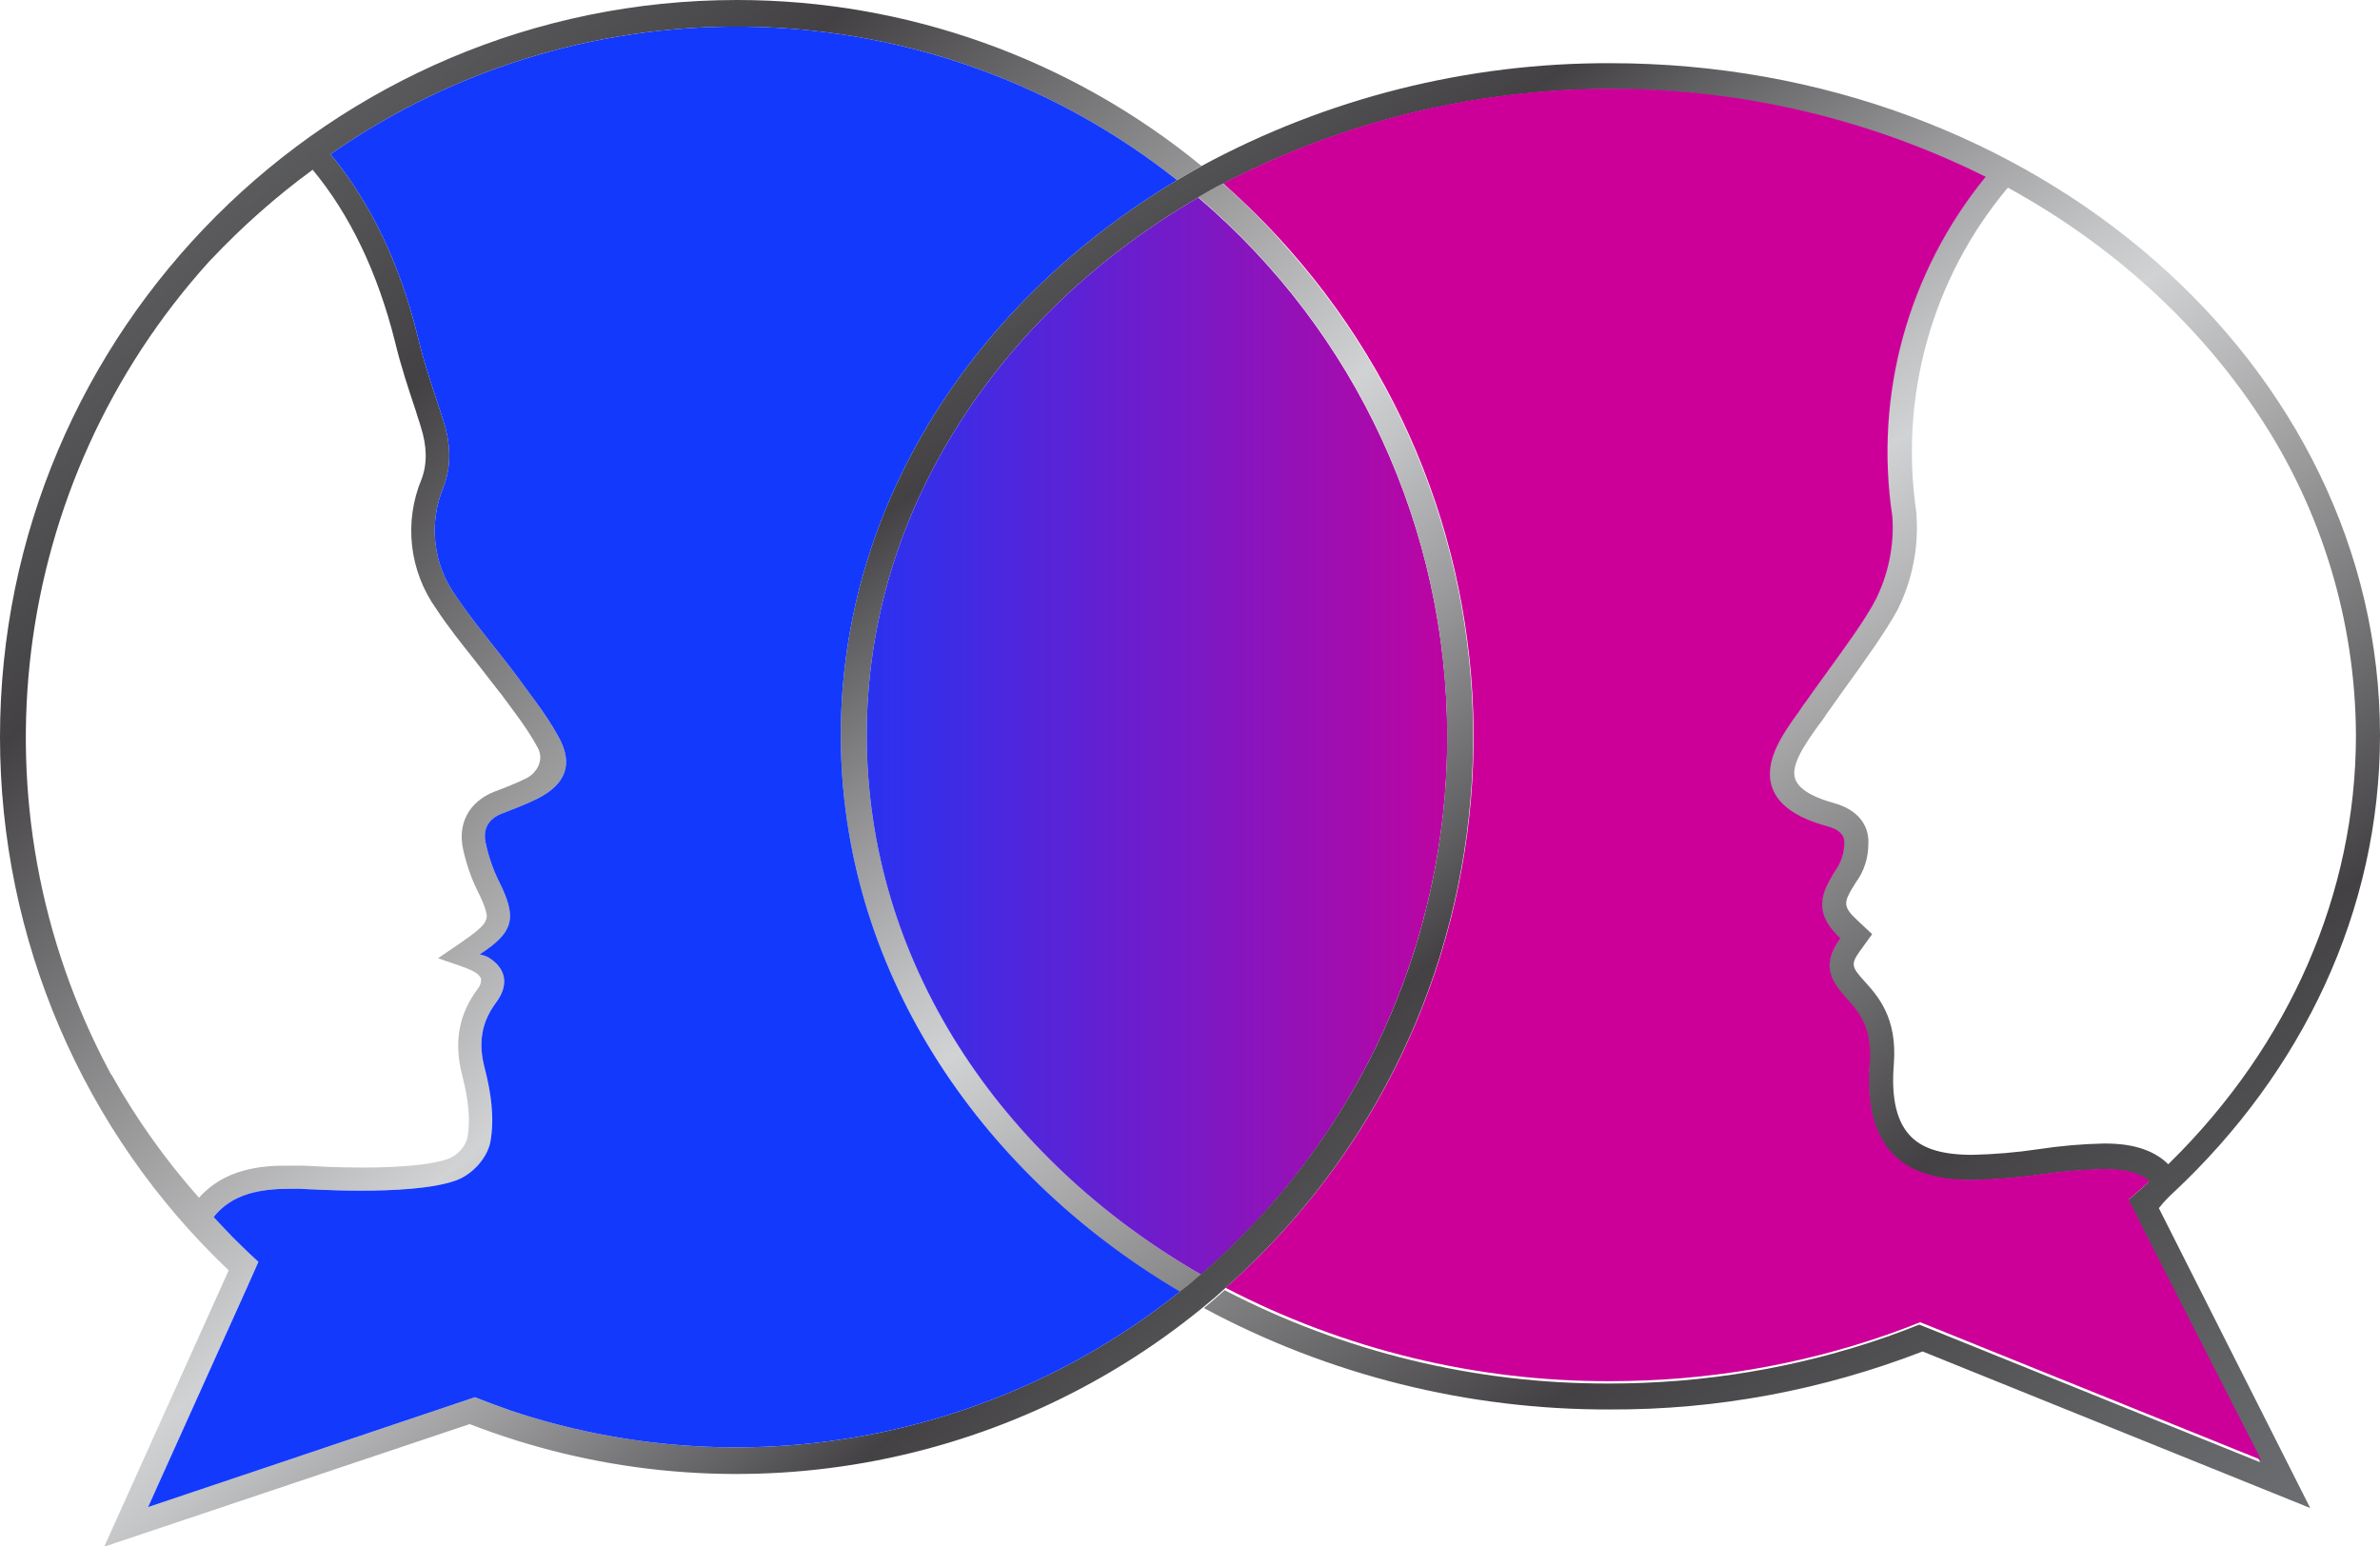
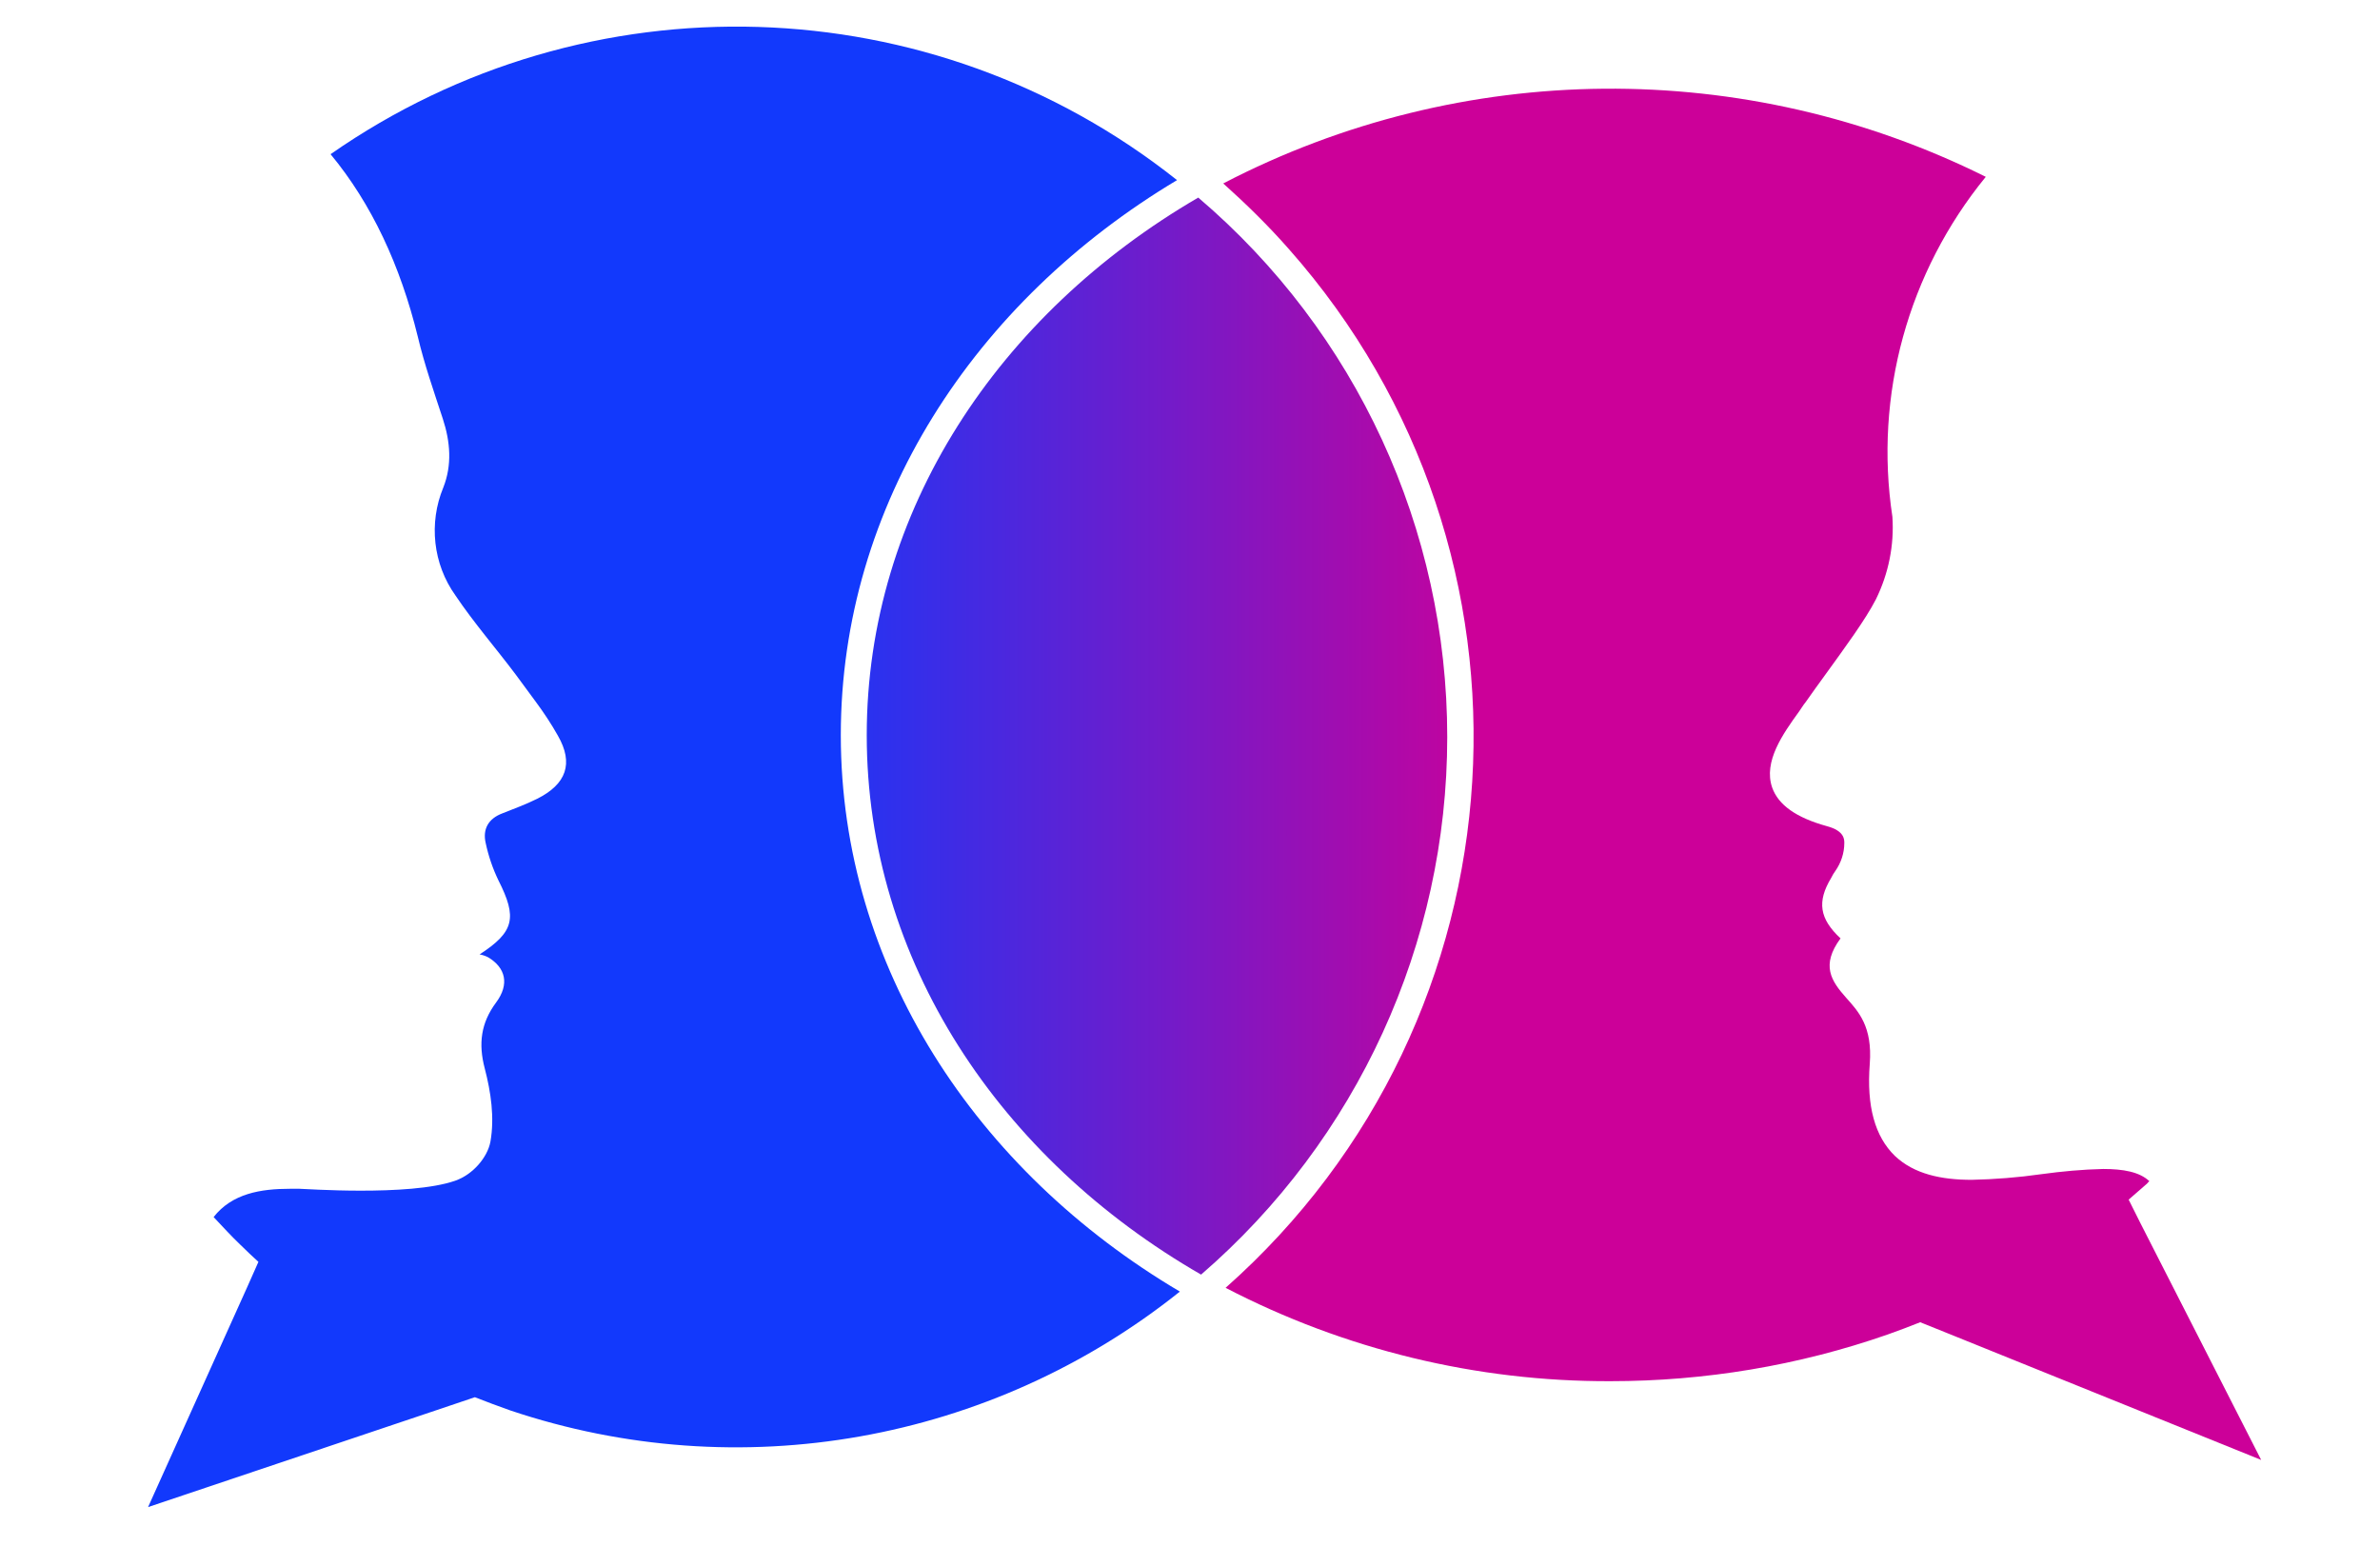
<svg xmlns="http://www.w3.org/2000/svg" data-bbox="0 0 504.7 328" viewBox="0 0 504.7 327.9" data-type="ugc">
  <g>
    <linearGradient gradientTransform="matrix(1 0 0 -1 0 330)" y2="-9.795" x2="461.315" y1="336.538" x1="235.767" gradientUnits="userSpaceOnUse" id="3031063b-1598-4806-bdbb-bbde0502b173">
      <stop offset=".001" stop-color="#929497" />
      <stop offset=".002" stop-color="#6d6e71" />
      <stop offset=".17" stop-color="#434143" />
      <stop offset=".212" stop-color="#5f5e60" />
      <stop offset=".312" stop-color="#9c9c9e" />
      <stop offset=".385" stop-color="#c2c3c4" />
      <stop offset=".423" stop-color="#d1d2d3" />
      <stop offset=".74" stop-color="#434143" />
      <stop offset=".899" stop-color="#5f6062" />
      <stop offset="1" stop-color="#6d6e71" />
      <stop offset="1" stop-color="#707174" />
      <stop offset="1" stop-color="#aeadad" />
      <stop offset="1" stop-color="#d5d3d0" />
      <stop offset="1" stop-color="#e4e1de" />
    </linearGradient>
-     <path d="M461 252.8c27.1-25.4 43.7-59.5 43.7-96.9 0-78.6-73.2-142.5-163.2-142.5-30.3-.1-60.1 7.4-86.7 21.8-1.8 1-3.5 2-5.2 3-43 25.7-71.3 68.9-71.3 117.7 0 49.1 28.6 92.4 71.9 118.1 1.5-1.2 3-2.4 4.5-3.7-42.7-24.6-70.9-66.6-70.9-114.4 0-47.5 28-89.4 70.3-114 1.7-1 3.4-2 5.2-2.9C309.9 12.7 370 12.2 421 37.6c-16.5 20.2-23.7 46.3-19.8 72.1.4 6-.8 12-3.5 17.5-2.2 4.3-6.7 10.4-10.6 15.8-1.5 2.1-3 4.1-4.3 6-.5.6-.9 1.3-1.4 2-3.4 4.7-7.6 10.6-5.7 16.1 1.3 3.7 5.1 6.4 11.6 8.2 3.8 1 3.7 2.9 3.7 3.6 0 2.1-.7 4.2-1.9 5.9-.3.4-.6.9-.9 1.5-3 5-2.5 8.6 2 12.8-4.2 5.7-2 9 1.2 12.6 2.6 2.9 5.6 6.1 5 14-.7 9 1.1 15.4 5.3 19.5 4.1 3.9 9.9 5.1 16.3 5.1 4.9-.1 9.9-.5 14.8-1.2 4.4-.6 8.7-1 13.1-1.1 4.2 0 7.7.6 9.8 2.6-.2.1-.3.3-.5.5-1.3 1.1-2.6 2.3-3.9 3.4l2.5 5 25.5 50.6-65.1-26.3-7.2-2.9c-2.3.9-4.6 1.8-6.9 2.6-18.9 6.6-38.8 9.9-58.8 9.9-28.4.1-56.4-6.7-81.6-19.8-1.5 1.3-2.9 2.6-4.4 3.8 26.4 14.2 56 21.6 86.1 21.5 22.7.1 45.1-4.1 66.3-12.3l82.2 33.2-32.1-63.6c1.2-1.5 2.2-2.5 3.2-3.4zm-14.9-10.3c-4.6.1-9.2.5-13.8 1.2-4.7.7-9.4 1.1-14.1 1.2-6.1 0-10.2-1.2-12.8-3.7-3.1-3-4.4-8-3.8-15.5.8-10-3.5-14.6-6.3-17.7-2.6-2.9-2.9-3.5-.9-6.3l2.6-3.6-3.2-3c-2.9-2.7-2.8-3.7-1.1-6.6.3-.5.6-.9.8-1.3 1.8-2.4 2.7-5.3 2.7-8.3.2-4.1-2.5-7.3-7.3-8.6-3.3-.9-7.3-2.5-8.2-5.1-1.1-3 2.3-7.7 5-11.5l.1-.1c.5-.7 1-1.3 1.4-2 1.3-1.8 2.8-3.9 4.2-5.9 4-5.5 8.5-11.8 11-16.4 3.1-6.2 4.5-13.2 4-20.1v-.4c-3.7-24.7 3.3-49.8 19.3-68.9l.1-.1c21.9 12 40.2 28.6 53.1 48.1 13.4 20.1 20.6 43.8 20.7 68 0 33.5-14 65.6-39.5 90.7l-.3.3-.2-.2c-4.4-4.2-11.1-4.2-13.5-4.2z" fill="url(#3031063b-1598-4806-bdbb-bbde0502b173)" />
    <path d="m479.5 309.6-65.1-26.3-7.2-2.9c-2.3.9-4.6 1.8-6.9 2.6-18.9 6.6-38.8 9.9-58.8 9.9-28.4.1-56.4-6.7-81.6-19.8 64.5-57.1 70.5-155.8 13.4-220.3-4.3-4.9-9-9.5-13.9-13.9 50.6-26.3 110.7-26.8 161.7-1.4-16.5 20.2-23.7 46.3-19.8 72.1.4 6-.8 12-3.5 17.5-2.2 4.3-6.7 10.4-10.6 15.8-1.5 2.1-3 4.1-4.3 6-.5.6-.9 1.3-1.4 2-3.4 4.7-7.6 10.6-5.7 16.1 1.3 3.7 5.1 6.4 11.6 8.2 3.8 1 3.7 2.9 3.7 3.6 0 2.1-.7 4.2-1.9 5.9-.3.4-.6.9-.9 1.5-3 5-2.5 8.6 2 12.8-4.2 5.7-2 9 1.2 12.6 2.6 2.9 5.6 6.1 5 14-.7 9 1.1 15.4 5.3 19.5 4.1 3.9 9.9 5.1 16.3 5.1 4.9-.1 9.9-.5 14.8-1.2 4.4-.6 8.7-1 13.1-1.1 4.2 0 7.7.6 9.8 2.6-.2.1-.3.3-.5.5-1.3 1.1-2.6 2.3-3.9 3.4l2.5 5 25.6 50.2z" fill="#cc0099" />
-     <path d="M499.5 155.9c0 33.5-14 65.6-39.5 90.7l-.3.3-.2-.2c-4.3-4.2-11-4.2-13.5-4.2-4.6.1-9.2.5-13.8 1.2-4.7.7-9.4 1.1-14.1 1.2-6.1 0-10.2-1.2-12.8-3.7-3.1-3-4.4-8-3.8-15.5.8-10-3.5-14.6-6.3-17.7-2.6-2.9-2.9-3.5-.9-6.3l2.6-3.6-3.2-3c-2.9-2.7-2.8-3.7-1.1-6.6.3-.5.6-.9.8-1.3 1.8-2.4 2.7-5.3 2.7-8.3.2-4.1-2.5-7.3-7.3-8.6-3.3-.9-7.3-2.5-8.2-5.1-1.1-3 2.3-7.7 5-11.5l.1-.1c.5-.7 1-1.3 1.4-2 1.3-1.8 2.8-3.9 4.2-5.9 4-5.5 8.5-11.8 11-16.4 3.1-6.2 4.5-13.2 4-20.1v-.4c-3.7-24.7 3.3-49.8 19.3-68.9l.1-.1c21.9 12 40.2 28.6 53.1 48.1 13.4 20.2 20.6 43.8 20.7 68z" fill="none" />
+     <path d="M499.5 155.9c0 33.5-14 65.6-39.5 90.7l-.3.3-.2-.2c-4.3-4.2-11-4.2-13.5-4.2-4.6.1-9.2.5-13.8 1.2-4.7.7-9.4 1.1-14.1 1.2-6.1 0-10.2-1.2-12.8-3.7-3.1-3-4.4-8-3.8-15.5.8-10-3.5-14.6-6.3-17.7-2.6-2.9-2.9-3.5-.9-6.3l2.6-3.6-3.2-3c-2.9-2.7-2.8-3.7-1.1-6.6.3-.5.6-.9.8-1.3 1.8-2.4 2.7-5.3 2.7-8.3.2-4.1-2.5-7.3-7.3-8.6-3.3-.9-7.3-2.5-8.2-5.1-1.1-3 2.3-7.7 5-11.5l.1-.1c.5-.7 1-1.3 1.4-2 1.3-1.8 2.8-3.9 4.2-5.9 4-5.5 8.5-11.8 11-16.4 3.1-6.2 4.5-13.2 4-20.1c-3.7-24.7 3.3-49.8 19.3-68.9l.1-.1c21.9 12 40.2 28.6 53.1 48.1 13.4 20.2 20.6 43.8 20.7 68z" fill="none" />
    <linearGradient gradientTransform="matrix(1 0 0 -1 0 330)" y2="173.984" x2="348.332" y1="173.984" x1="158.817" gradientUnits="userSpaceOnUse" id="ce5ef7b0-54ed-4d19-a2fa-5180686e7849">
      <stop offset="0" stop-color="#1239fc" />
      <stop offset=".148" stop-color="#2d31ee" />
      <stop offset=".469" stop-color="#731bc9" />
      <stop offset=".846" stop-color="#cc0099" />
    </linearGradient>
    <path d="M306.9 156.3c0 43.8-19.1 85.4-52.2 114-42.7-24.6-70.9-66.6-70.9-114.4 0-47.5 28-89.4 70.3-114 33.5 28.5 52.8 70.3 52.8 114.4z" fill="url(#ce5ef7b0-54ed-4d19-a2fa-5180686e7849)" />
    <linearGradient gradientTransform="matrix(1 0 0 -1 0 330)" y2="2.037" x2="268.202" y1="311.273" x1="-2.529" gradientUnits="userSpaceOnUse" id="d97ca0bd-2a88-4674-8ca7-4c6506609c31">
      <stop offset="0" stop-color="#e4e1de" />
      <stop offset="0" stop-color="#d5d3d0" />
      <stop offset="0" stop-color="#aeadad" />
      <stop offset="0" stop-color="#707174" />
      <stop offset="0" stop-color="#6d6e71" />
      <stop offset=".101" stop-color="#5f6062" />
      <stop offset=".26" stop-color="#434143" />
      <stop offset=".577" stop-color="#d1d2d3" />
      <stop offset=".615" stop-color="#c2c3c4" />
      <stop offset=".688" stop-color="#9c9c9e" />
      <stop offset=".788" stop-color="#5f5e60" />
      <stop offset=".83" stop-color="#434143" />
      <stop offset=".998" stop-color="#6d6e71" />
      <stop offset=".999" stop-color="#929497" />
    </linearGradient>
-     <path d="M259.3 38.9c-1.8.9-3.5 1.9-5.2 2.9 63.2 53.9 70.7 148.9 16.8 212.1-5 5.8-10.4 11.3-16.2 16.3-1.5 1.3-2.9 2.5-4.5 3.7-40 32-93.5 41.5-142 25.2-2.5-.9-5-1.8-7.5-2.8l-8 2.7-61.3 20.6 21-46.6 2.4-5.4c-1.3-1.2-2.6-2.4-3.8-3.6-2-1.9-3.8-3.9-5.7-5.9 3.9-5 10-6 16.2-6h2c.6 0 6.3.4 13 .4 7 0 15.1-.4 20-2.1 3.8-1.3 6.9-5 7.5-8.3.9-5.1.1-10.5-1.2-15.5-1.4-5.3-.8-9.7 2.4-14 2.9-3.9 2-7.4-1.7-9.6-.6-.3-1.2-.5-1.8-.6 7.4-4.8 8-7.8 4-15.7-1.2-2.5-2.1-5.1-2.7-7.9-.7-3 .6-5.2 3.5-6.3 2.5-1 5-1.9 7.4-3.1 6.2-3.1 7.8-7.5 4.4-13.4-1.4-2.5-3-4.9-4.7-7.2l-4.2-5.7c-4.2-5.6-8.9-11-12.8-16.8-4.8-6.7-5.7-15.4-2.6-22.9 1.9-4.8 1.5-9.7-.1-14.6C92 83 90 77.3 88.6 71.4c-3.7-15.1-9.8-28.2-18.5-38.7 54.5-38 127.5-35.8 179.5 5.5 1.7-1 3.4-2 5.2-3C227 12.4 192.2 0 156.3 0 70.1 0 0 70.1 0 156.3c0 42.8 17.5 83.7 48.5 113.1L22.1 328l77.5-26c52.6 20.4 112.2 10.9 155.8-25 1.5-1.2 3-2.5 4.4-3.8 64.5-57.1 70.5-155.8 13.4-220.3-4.3-5-8.9-9.6-13.9-14zM42.2 254c-7.1-8-13.3-16.7-18.5-26l-.1-.1c-.1-.2-.2-.3-.3-.5 0-.1-.1-.2-.1-.2-29.9-56-21.4-124.7 21.2-171.8l.3-.3c6.6-7 13.8-13.4 21.6-19.1 7.9 9.5 13.8 21.8 17.5 36.6 1.2 5 2.8 9.8 4.4 14.6.3 1.1.7 2.1 1 3.2 1.4 4.3 1.4 8 .2 11.2-3.8 9.1-2.6 19.5 3.1 27.5 2.5 3.8 5.3 7.3 8 10.7 1.6 2.1 3.3 4.2 4.9 6.3l1.1 1.4c1 1.4 2.1 2.8 3.1 4.2 1.6 2.2 3.1 4.4 4.4 6.8 1.6 2.9-.5 5.6-2.3 6.5-2.2 1.1-4.5 2-6.9 2.9-5.3 2.1-7.8 6.7-6.6 12.2.7 3.1 1.7 6.1 3.1 8.9 1.8 3.6 2 5 1.9 5.6-.4 1.9-2.3 3.2-10.3 8.6 4.9 1.8 8.3 2.5 9.1 4.3.1.8-.2 1.6-.7 2.2-4 5.4-5.1 11.2-3.3 18.3 1.4 5.3 1.8 9.7 1.1 13.4-.6 2-2.2 3.7-4.2 4.4-3.4 1.2-9.9 1.8-18.3 1.8-5.5 0-10.2-.3-12-.4h-3.1c-6.2-.1-13.9.7-19.3 6.8z" fill="url(#d97ca0bd-2a88-4674-8ca7-4c6506609c31)" />
    <path d="M250.2 273.9c-40 32-93.5 41.5-142 25.2-2.5-.9-5-1.8-7.5-2.8l-8 2.7-61.3 20.6 21-46.6 2.4-5.4c-1.3-1.2-2.6-2.4-3.8-3.6-2-1.9-3.8-3.9-5.7-5.9 3.9-5 10-6 16.2-6h2c.6 0 6.3.4 13 .4 7 0 15.1-.4 20-2.1 3.8-1.3 6.9-5 7.5-8.3.9-5.1.1-10.5-1.2-15.5-1.4-5.3-.8-9.7 2.4-14 2.9-3.9 2-7.4-1.7-9.6-.6-.3-1.2-.5-1.8-.6 7.4-4.8 8-7.8 4-15.7-1.2-2.5-2.1-5.1-2.7-7.9-.7-3 .6-5.2 3.5-6.3 2.5-1 5-1.9 7.4-3.1 6.2-3.1 7.8-7.5 4.4-13.4-1.4-2.5-3-4.9-4.7-7.2l-4.2-5.7c-4.2-5.6-8.9-11-12.8-16.8-4.8-6.7-5.7-15.4-2.6-22.9 1.9-4.8 1.5-9.7-.1-14.6C92 83 90 77.3 88.6 71.4c-3.7-15.1-9.8-28.2-18.5-38.7 54.5-38 127.5-35.8 179.5 5.5-43 25.7-71.3 68.9-71.3 117.7 0 49 28.6 92.4 71.9 118z" fill="#1239fc" />
    <path d="M111.6 165c-2.2 1.1-4.5 2-6.9 2.9-5.3 2.1-7.8 6.7-6.6 12.2.7 3.1 1.7 6.1 3.1 8.9 1.8 3.6 2 5 1.9 5.6-.4 1.9-2.3 3.2-10.3 8.6 4.9 1.8 8.3 2.5 9.1 4.3.1.8-.2 1.6-.7 2.2-4 5.4-5.1 11.2-3.3 18.3 1.4 5.3 1.8 9.7 1.1 13.4-.6 2-2.2 3.7-4.2 4.4-3.4 1.2-9.9 1.8-18.3 1.8-5.5 0-10.2-.3-12-.4h-3.1c-6.2 0-13.8.8-19.3 6.9-7.1-8-13.3-16.7-18.5-26l-.1-.1c-.1-.2-.2-.3-.3-.5 0-.1-.1-.2-.1-.2-29.9-56-21.4-124.7 21.2-171.8l.3-.3c6.6-7 13.8-13.4 21.6-19.1 7.9 9.5 13.8 21.8 17.5 36.6 1.2 5 2.8 9.8 4.4 14.6.3 1.1.7 2.1 1 3.2 1.4 4.3 1.4 8 .2 11.2-3.8 9.1-2.6 19.5 3.1 27.5 2.5 3.8 5.3 7.3 8 10.7 1.6 2.1 3.3 4.2 4.9 6.3l1.1 1.4c1 1.4 2.1 2.8 3.1 4.2 1.6 2.2 3.1 4.4 4.4 6.8 1.6 2.8-.5 5.5-2.3 6.4z" fill="none" />
  </g>
</svg>